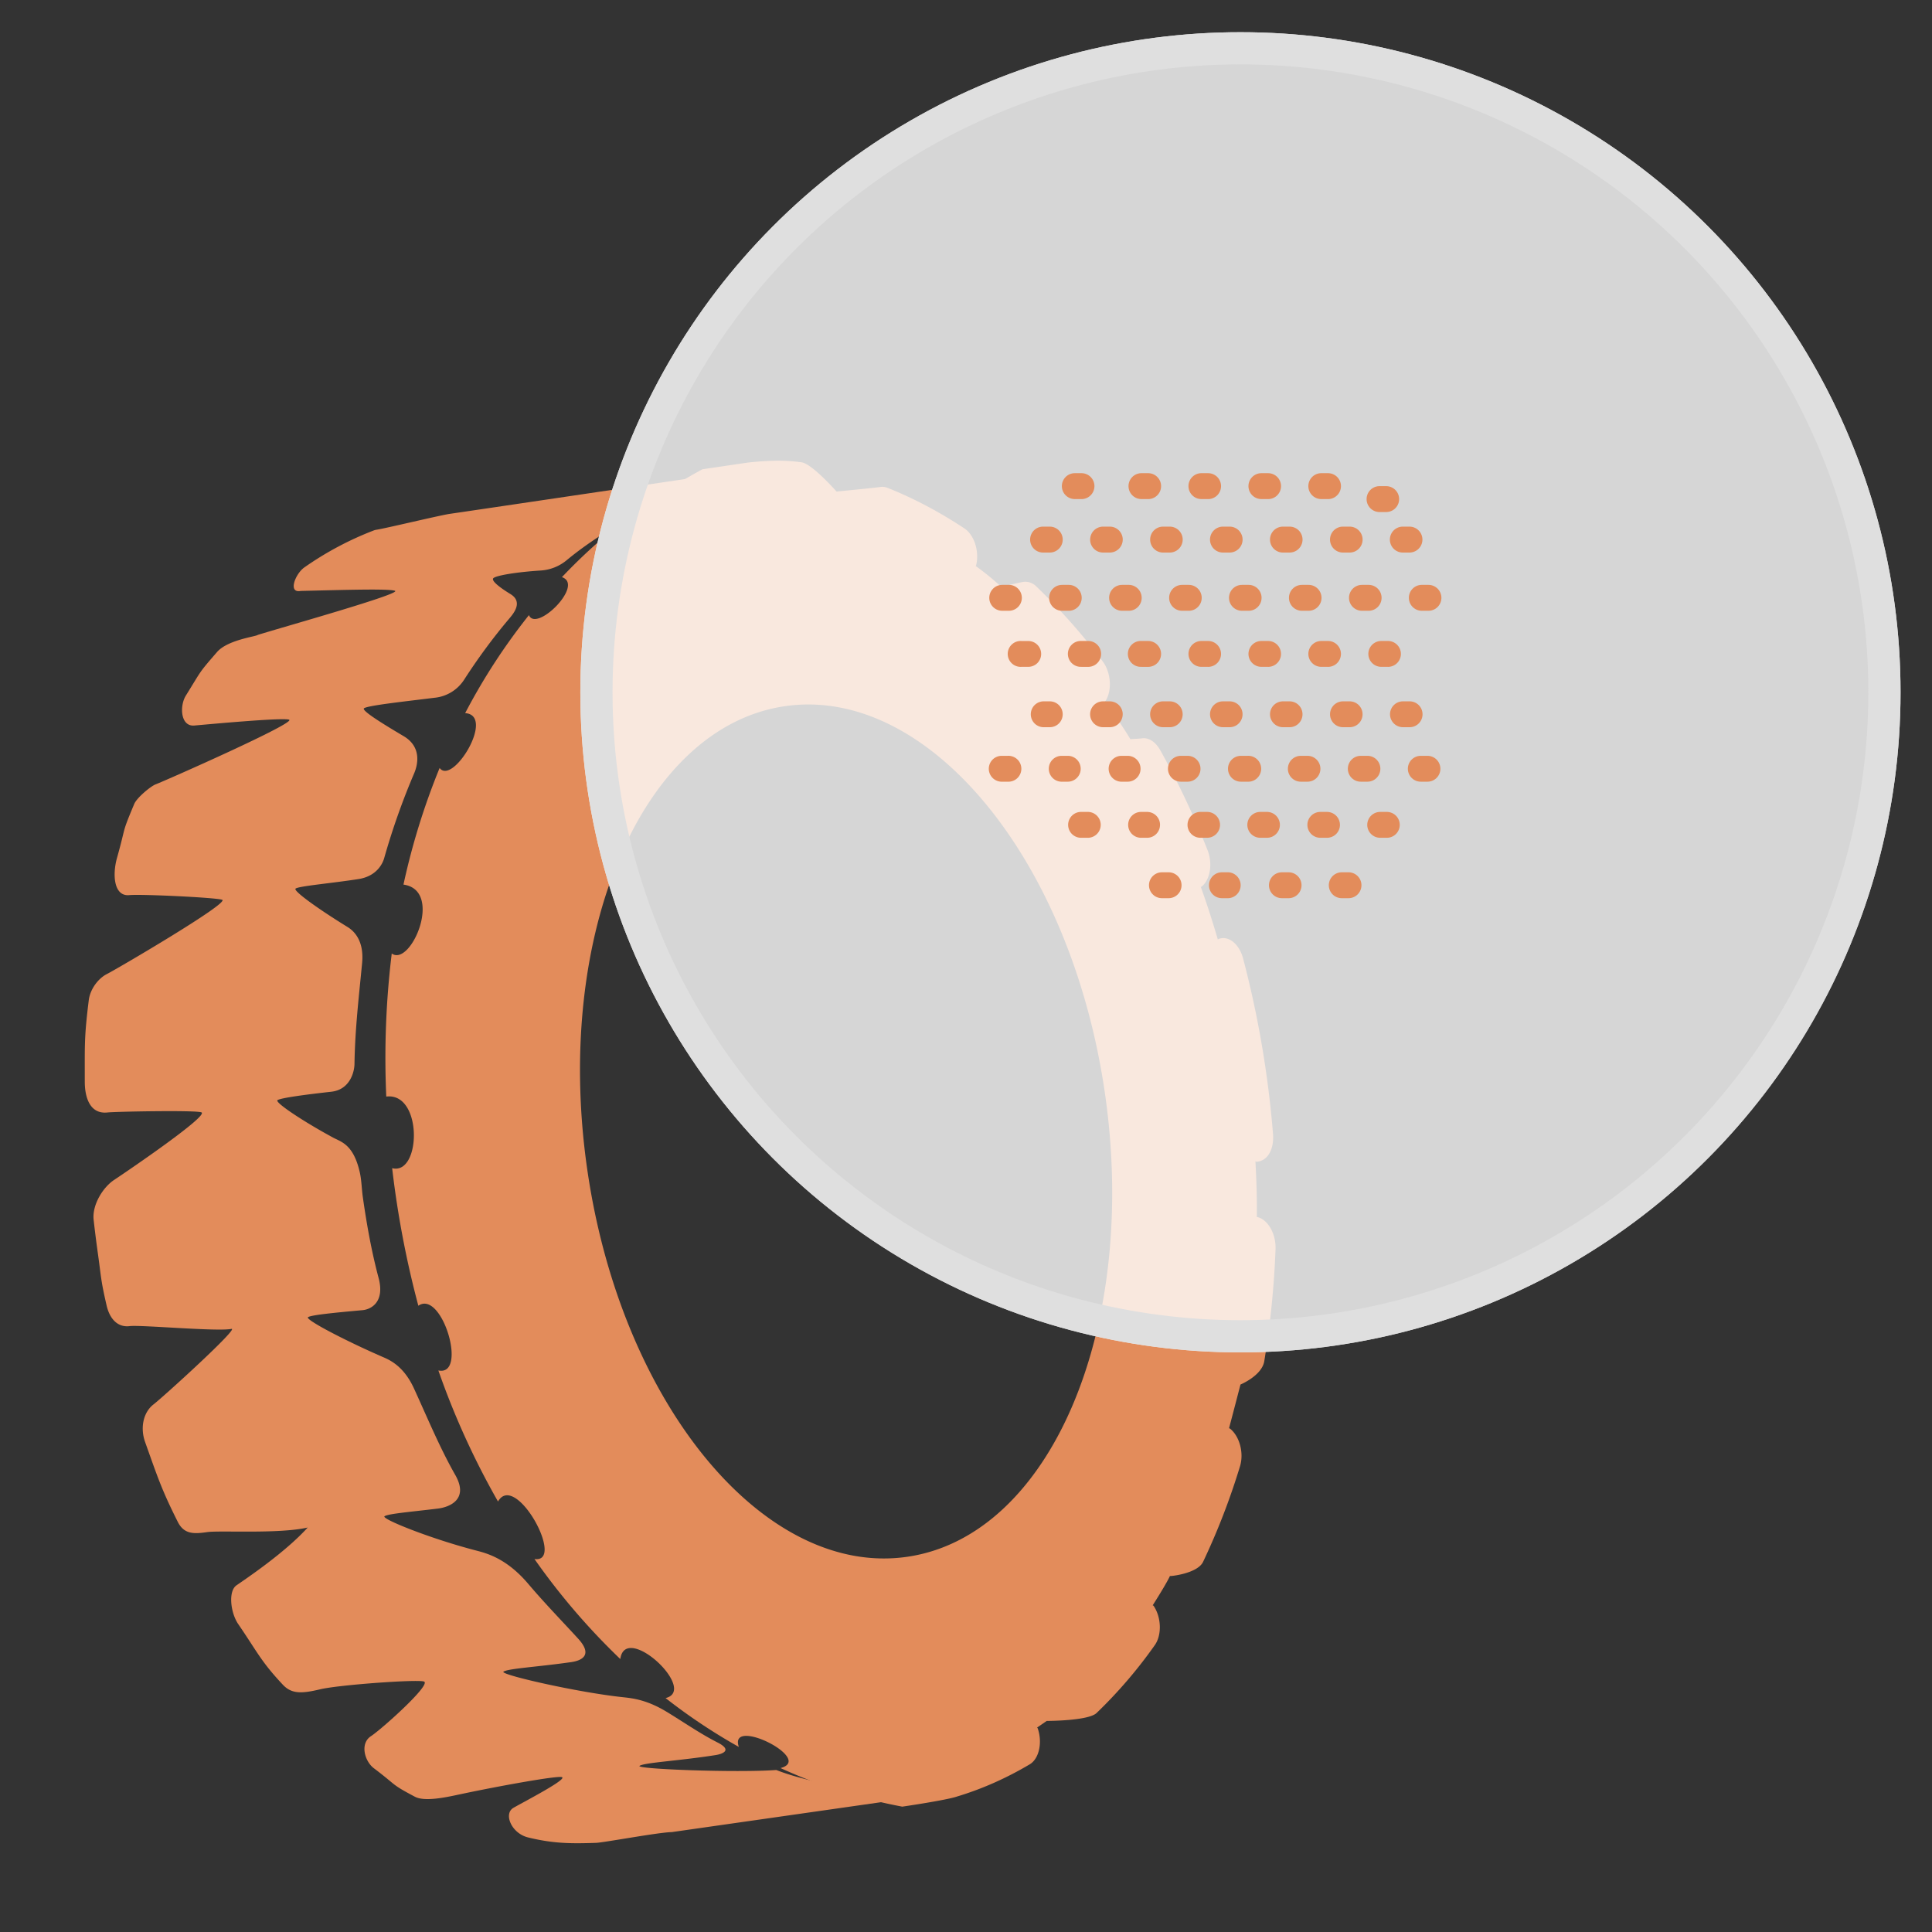
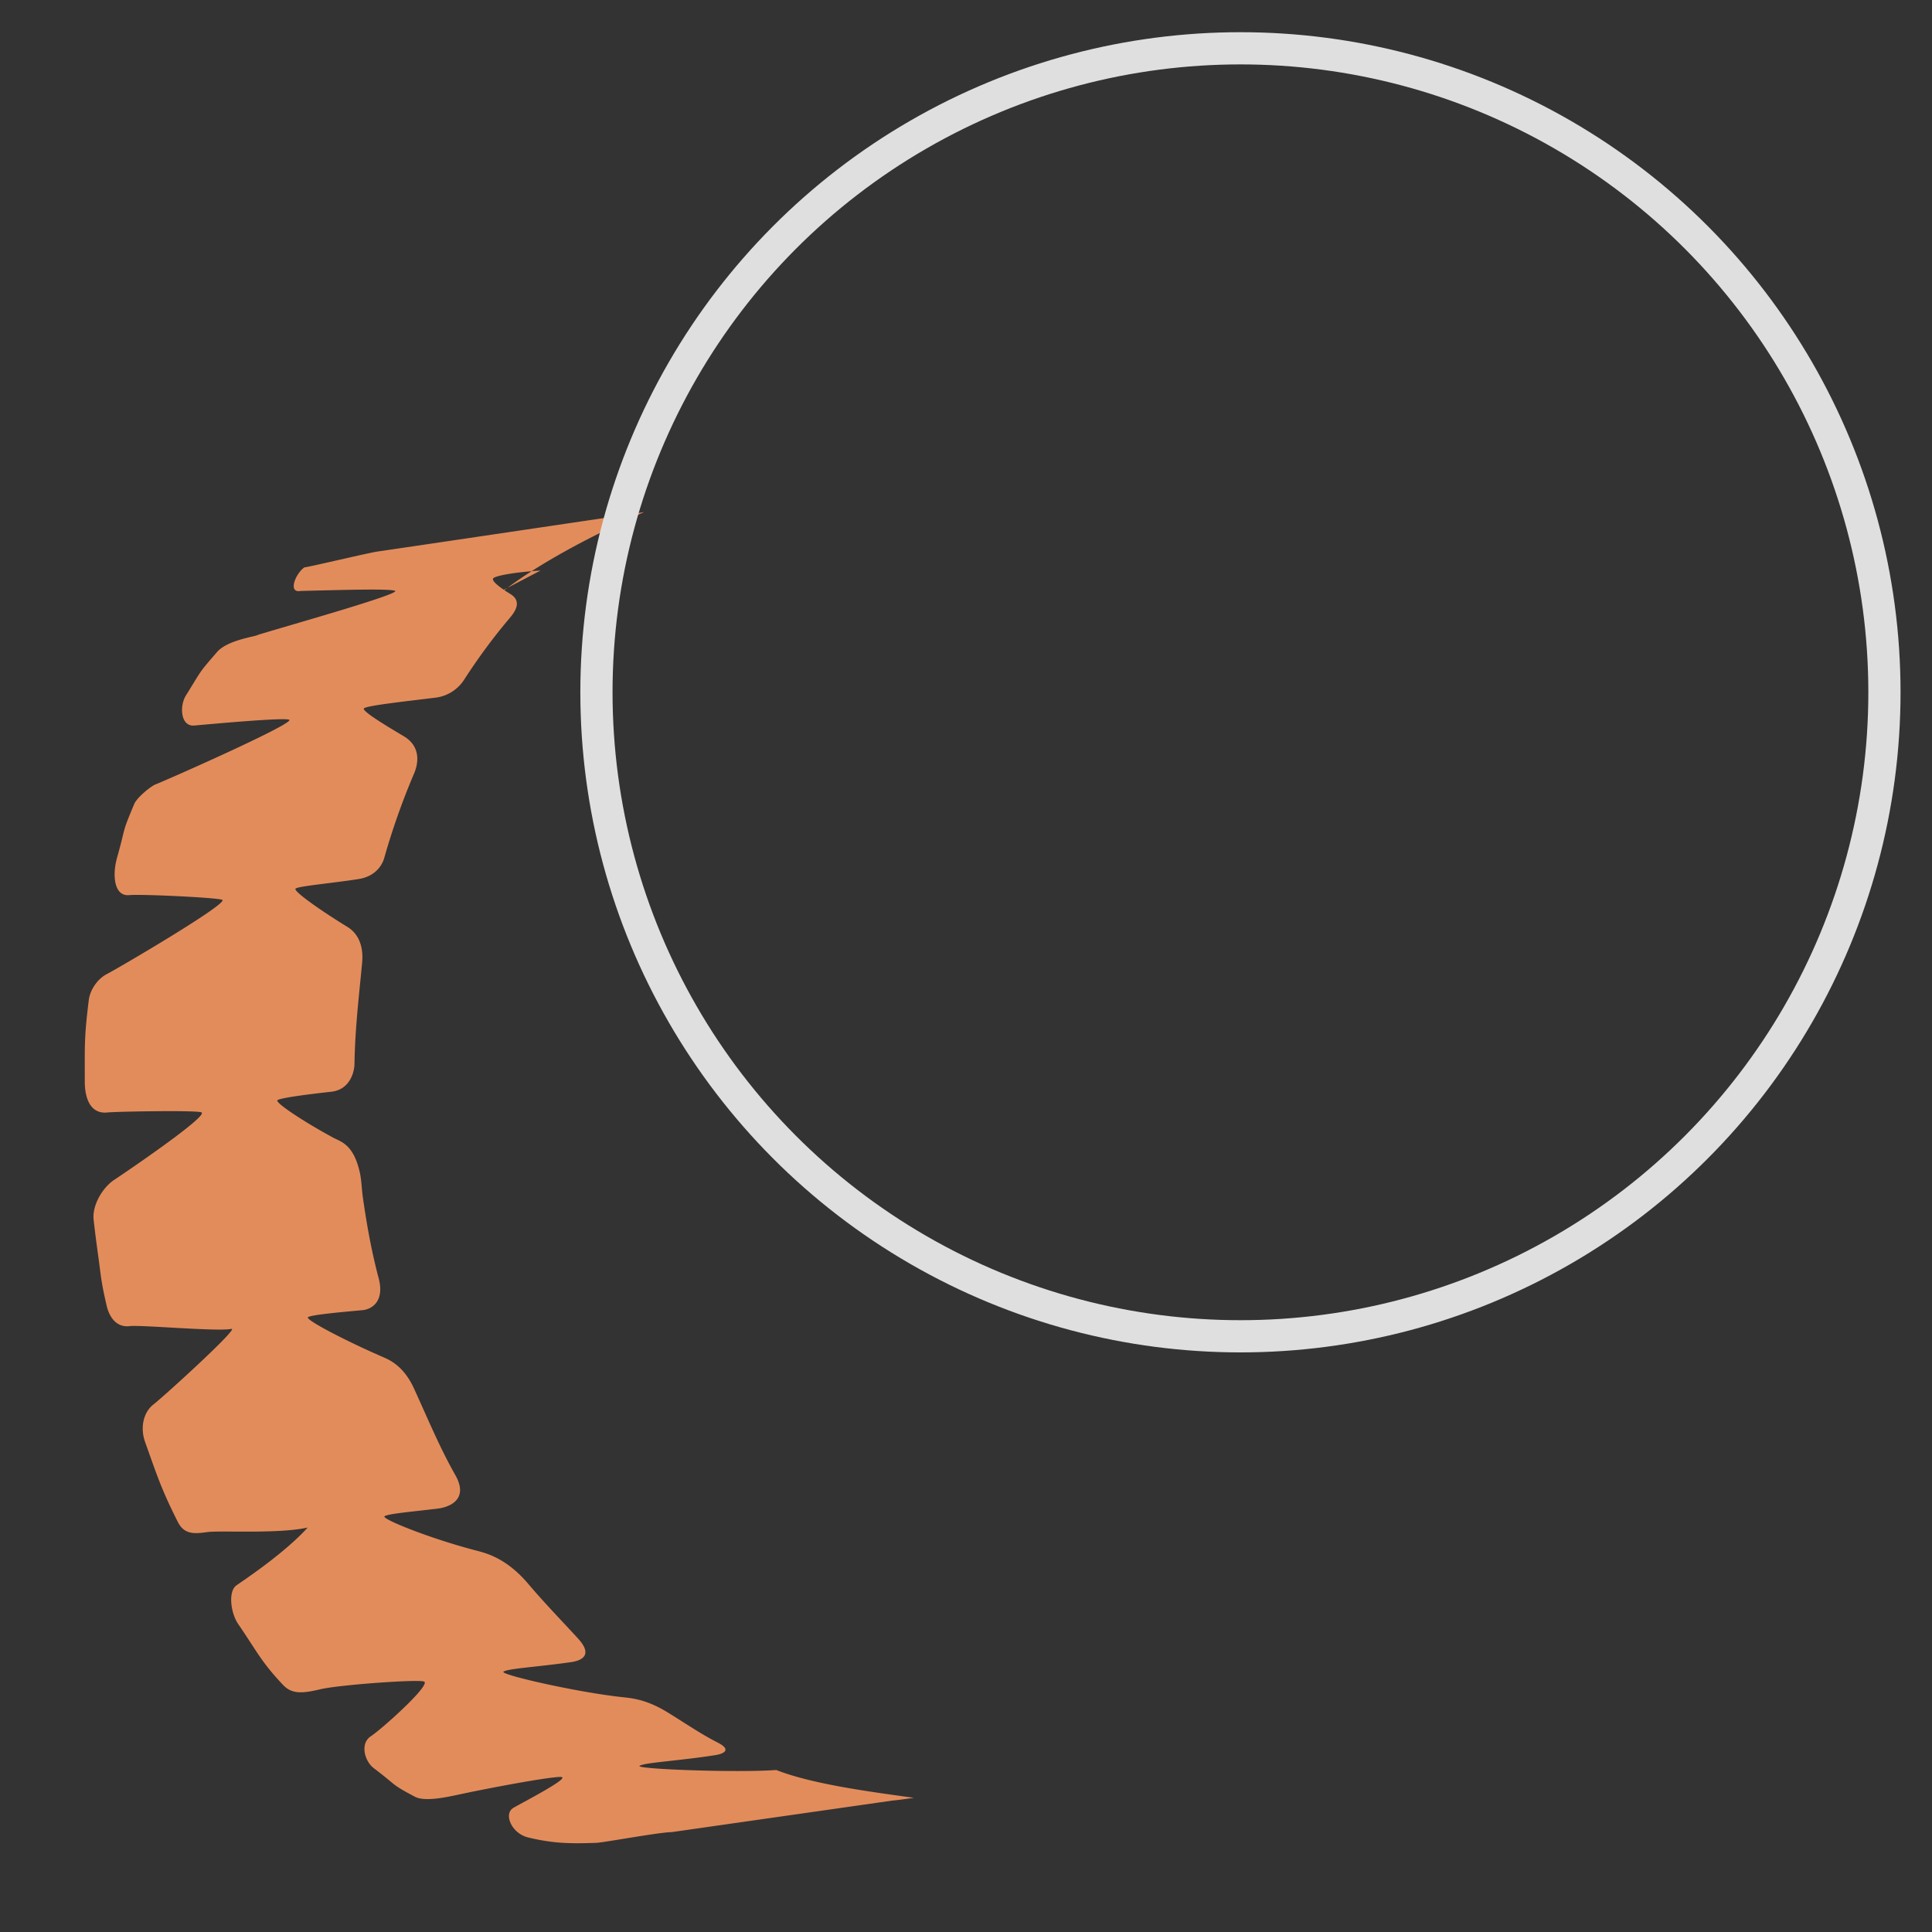
<svg xmlns="http://www.w3.org/2000/svg" width="60" height="60" fill="none">
  <rect width="100%" height="100%" fill="#333333" stroke="none" />
-   <path d="M16.788 17.718c-.717.046-1.326.144-1.456.229-.107.07.175.291.517.5.396.241.116.587-.033.763-.5.591-.966 1.223-1.394 1.886a1.235 1.235 0 0 1-.93.574c-.905.113-2.051.236-2.186.325-.097.064.576.48 1.23.867.569.337.438.894.325 1.157a21.952 21.952 0 0 0-.93 2.632c-.054.189-.246.56-.79.648-.855.134-1.836.215-1.96.296-.098.065.759.67 1.61 1.192.197.12.524.42.454 1.13-.098 1.023-.221 2.06-.236 3.121-.003.259-.144.799-.714.866-.78.087-1.567.19-1.677.262-.096.064.78.65 1.726 1.163.255.136.636.21.832 1.09.054.248.056.506.092.76.122.857.273 1.696.49 2.51.2.754-.24.975-.496.999-.789.072-1.589.146-1.696.218-.106.07 1.141.723 2.33 1.24.24.101.653.305.958.969.421.917.8 1.84 1.285 2.692.438.77-.199 1-.532 1.042-.846.104-1.539.158-1.665.239-.118.078 1.448.706 2.876 1.073.332.087.94.258 1.598 1.04.498.587 1.03 1.133 1.538 1.688.5.546.055.691-.218.73-1.038.149-1.954.197-2.1.296-.135.087 2.287.643 3.716.794.312.033.747.084 1.364.46.526.32 1.03.673 1.571.947.48.245.135.359-.064.39-1.143.18-2.2.23-2.36.334-.153.101 3.017.219 4.245.129 1.154.455 3.047.692 4.274.864-.305.043-.563.078-.664.085l-6.858.98c-.393.005-2.034.312-2.336.333-.789.027-1.337.025-2.125-.168-.518-.128-.768-.736-.454-.919.35-.201 1.69-.892 1.505-.954-.153-.05-2.007.287-3.165.534-.46.1-1.1.234-1.4.075-.765-.405-.534-.326-1.273-.884-.293-.222-.438-.77-.092-.996.332-.216 1.894-1.616 1.646-1.698-.212-.072-2.643.103-3.223.242-.575.137-.887.148-1.16-.144-.68-.725-.782-1.001-1.383-1.88-.239-.346-.319-1.02-.058-1.203.261-.183 1.5-1.006 2.214-1.797-.904.205-2.726.085-3.122.142-.395.056-.713.08-.912-.317-.508-1.01-.63-1.402-1.018-2.488-.152-.435-.056-.913.263-1.16.318-.247 2.686-2.399 2.42-2.346-.44.089-2.814-.13-3.162-.086-.347.043-.612-.195-.715-.646-.193-.842-.16-.847-.285-1.719a36.869 36.869 0 0 1-.117-.937c-.051-.457.285-1.008.64-1.241.483-.321 2.96-2.01 2.705-2.097-.21-.07-2.661-.023-2.91.004-.562.063-.71-.488-.71-.954 0-1.171-.018-1.387.123-2.526.04-.341.287-.68.57-.822.284-.142 3.829-2.217 3.573-2.303-.212-.071-2.53-.18-2.889-.144-.476.042-.523-.637-.376-1.157.294-1.047.133-.717.532-1.668.08-.201.523-.563.669-.616.288-.109 4.398-1.923 4.142-2.008-.212-.071-2.516.145-2.943.182-.428.037-.463-.606-.262-.93.51-.82.383-.676.966-1.35.331-.384 1.217-.483 1.269-.535.861-.266 4.498-1.287 4.258-1.37-.213-.07-1.601-.026-2.927.005-.41.078-.16-.543.115-.731a9.99 9.99 0 0 1 2.153-1.147.411.411 0 0 1 .083-.022c.275-.04 1.976-.45 2.28-.494.39-.055 5.68-.84 8.268-1.223-1.447.653-3.366 1.605-4.64 2.664a1.399 1.399 0 0 1-.81.319z" fill="#E38C5B" />
-   <path d="M39.534 35.211c.038.476-.162.849-.517.869-.008-.001-.019-.017-.029-.018.032.583.051 1.163.044 1.737.01 0 .016-.002.023 0 .324.08.576.525.558.994a28.39 28.39 0 0 1-.349 3.475c-.069.452-.74.73-.74.73s-.217.84-.355 1.357c.008.007.018.002.025.008.3.233.443.757.316 1.172a21.48 21.48 0 0 1-1.147 2.969c-.175.367-1.022.452-1.03.44-.059.136-.277.505-.534.909.01.013.019.004.027.017.243.359.258.905.04 1.217a14.519 14.519 0 0 1-1.813 2.114c-.261.245-1.546.244-1.546.244l-.298.205c.006.013.015.014.018.024.153.443.042.944-.245 1.117-.725.431-1.487.77-2.272 1.005-.226.078-1.057.218-1.689.311a16.369 16.369 0 0 1-3.781-1.198c1.065-.28-1.624-1.62-1.295-.657a17.859 17.859 0 0 1-2.275-1.517c1.023-.246-1.248-2.369-1.406-1.212a21 21 0 0 1-2.666-3.107c.982.143-.589-2.737-1.132-1.785a24.52 24.52 0 0 1-1.852-4.07c.922.19.112-2.521-.622-2.01a29.922 29.922 0 0 1-.813-4.272c.903.23.955-2.364-.183-2.224a26.81 26.81 0 0 1 .17-4.443c.59.427 1.62-1.964.364-2.14a21.666 21.666 0 0 1 1.123-3.622c.405.554 1.746-1.638.793-1.703a19.005 19.005 0 0 1 1.981-3.044c.223.55 1.734-.94 1.024-1.179a17.506 17.506 0 0 1 4.363-3.35l1.416-.209c.864-.092 1.293-.057 1.664-.007.326.045 1.085.907 1.085.907s1.136-.108 1.369-.142c.07-.01.143 0 .217.028.804.321 1.605.743 2.384 1.259.308.202.472.717.365 1.147-.003.01-.012.011-.012.021.37.272.446.341.807.655.002-.01.52-.14.682-.163a.484.484 0 0 1 .405.155 19.281 19.281 0 0 1 2.05 2.316c.252.338.297.88.094 1.217-.009.013-.02.008-.028.019.3.43.514.716.795 1.182.005-.009.262-.015.36-.029.2-.028.414.101.562.362.546.976 1.038 2.02 1.47 3.103.171.43.083.944-.194 1.148-.004.003-.01-.001-.014 0 .194.535.367 1.082.531 1.638.008-.002.008-.015.014-.018a.444.444 0 0 1 .098-.025c.279-.04.564.22.672.63a31.444 31.444 0 0 1 .928 5.443zM24.39 21.929c-4.442.635-7.2 7.065-6.157 14.358 1.042 7.297 5.488 12.697 9.931 12.062 4.445-.635 7.198-7.063 6.156-14.36-1.042-7.292-5.485-12.694-9.93-12.06z" fill="#E38C5B" />
-   <circle cx="38.523" cy="21.5" r="20.5" fill="#fff" fill-opacity=".8" />
+   <path d="M16.788 17.718c-.717.046-1.326.144-1.456.229-.107.07.175.291.517.5.396.241.116.587-.033.763-.5.591-.966 1.223-1.394 1.886a1.235 1.235 0 0 1-.93.574c-.905.113-2.051.236-2.186.325-.097.064.576.48 1.23.867.569.337.438.894.325 1.157a21.952 21.952 0 0 0-.93 2.632c-.054.189-.246.56-.79.648-.855.134-1.836.215-1.96.296-.098.065.759.67 1.61 1.192.197.12.524.42.454 1.13-.098 1.023-.221 2.06-.236 3.121-.003.259-.144.799-.714.866-.78.087-1.567.19-1.677.262-.096.064.78.65 1.726 1.163.255.136.636.21.832 1.09.054.248.056.506.092.76.122.857.273 1.696.49 2.51.2.754-.24.975-.496.999-.789.072-1.589.146-1.696.218-.106.07 1.141.723 2.33 1.24.24.101.653.305.958.969.421.917.8 1.84 1.285 2.692.438.77-.199 1-.532 1.042-.846.104-1.539.158-1.665.239-.118.078 1.448.706 2.876 1.073.332.087.94.258 1.598 1.04.498.587 1.03 1.133 1.538 1.688.5.546.055.691-.218.73-1.038.149-1.954.197-2.1.296-.135.087 2.287.643 3.716.794.312.033.747.084 1.364.46.526.32 1.03.673 1.571.947.48.245.135.359-.064.39-1.143.18-2.2.23-2.36.334-.153.101 3.017.219 4.245.129 1.154.455 3.047.692 4.274.864-.305.043-.563.078-.664.085l-6.858.98c-.393.005-2.034.312-2.336.333-.789.027-1.337.025-2.125-.168-.518-.128-.768-.736-.454-.919.35-.201 1.69-.892 1.505-.954-.153-.05-2.007.287-3.165.534-.46.1-1.1.234-1.4.075-.765-.405-.534-.326-1.273-.884-.293-.222-.438-.77-.092-.996.332-.216 1.894-1.616 1.646-1.698-.212-.072-2.643.103-3.223.242-.575.137-.887.148-1.16-.144-.68-.725-.782-1.001-1.383-1.88-.239-.346-.319-1.02-.058-1.203.261-.183 1.5-1.006 2.214-1.797-.904.205-2.726.085-3.122.142-.395.056-.713.08-.912-.317-.508-1.01-.63-1.402-1.018-2.488-.152-.435-.056-.913.263-1.16.318-.247 2.686-2.399 2.42-2.346-.44.089-2.814-.13-3.162-.086-.347.043-.612-.195-.715-.646-.193-.842-.16-.847-.285-1.719a36.869 36.869 0 0 1-.117-.937c-.051-.457.285-1.008.64-1.241.483-.321 2.96-2.01 2.705-2.097-.21-.07-2.661-.023-2.91.004-.562.063-.71-.488-.71-.954 0-1.171-.018-1.387.123-2.526.04-.341.287-.68.57-.822.284-.142 3.829-2.217 3.573-2.303-.212-.071-2.53-.18-2.889-.144-.476.042-.523-.637-.376-1.157.294-1.047.133-.717.532-1.668.08-.201.523-.563.669-.616.288-.109 4.398-1.923 4.142-2.008-.212-.071-2.516.145-2.943.182-.428.037-.463-.606-.262-.93.51-.82.383-.676.966-1.35.331-.384 1.217-.483 1.269-.535.861-.266 4.498-1.287 4.258-1.37-.213-.07-1.601-.026-2.927.005-.41.078-.16-.543.115-.731c.275-.04 1.976-.45 2.28-.494.39-.055 5.68-.84 8.268-1.223-1.447.653-3.366 1.605-4.64 2.664a1.399 1.399 0 0 1-.81.319z" fill="#E38C5B" />
  <circle cx="38.523" cy="21.5" r="20" stroke="#DFDFDF" />
-   <path d="M41.034 15.5h.208a.401.401 0 0 0 0-.805h-.208a.401.401 0 0 0 0 .804zM37.311 15.5h.207a.401.401 0 0 0 0-.805h-.207a.401.401 0 0 0 0 .804zM35.449 15.5h.207a.401.401 0 1 0 0-.805h-.207a.402.402 0 0 0 0 .804zM39.174 15.5h.207a.401.401 0 0 0 0-.805h-.207a.401.401 0 0 0 0 .804zM42.843 15.902h.206a.401.401 0 1 0 0-.804h-.206a.401.401 0 1 0 0 .804zM33.379 15.5h.207a.402.402 0 0 0 0-.805h-.207a.402.402 0 0 0 0 .804zM39.441 16.758c0 .222.18.402.402.402h.206a.401.401 0 1 0 0-.805h-.205a.402.402 0 0 0-.403.402zM32.394 17.16h.207a.402.402 0 0 0 0-.805h-.207a.402.402 0 0 0 0 .805zM41.305 16.758c0 .222.18.402.402.402h.207a.401.401 0 1 0 0-.805h-.207a.401.401 0 0 0-.402.402zM35.719 16.758c0 .222.18.402.4.402h.208a.401.401 0 0 0 0-.805h-.207a.401.401 0 0 0-.401.402zM37.578 16.758c0 .222.18.402.402.402h.207a.401.401 0 0 0 0-.805h-.207a.402.402 0 0 0-.402.402zM33.855 16.758c0 .222.18.402.402.402h.208a.402.402 0 0 0 0-.805h-.209a.402.402 0 0 0-.4.402zM43.164 16.758c0 .222.18.402.402.402h.206a.401.401 0 1 0 0-.805h-.206a.402.402 0 0 0-.402.402zM35.456 18.566a.402.402 0 0 0-.402-.402h-.207a.402.402 0 0 0 0 .804h.207c.223 0 .402-.18.402-.402zM36.71 18.968h.208a.401.401 0 0 0 0-.804h-.207a.402.402 0 0 0 0 .804zM40.432 18.968h.207a.401.401 0 1 0 0-.804h-.207a.401.401 0 0 0 0 .804zM38.57 18.968h.207a.401.401 0 0 0 0-.804h-.207a.401.401 0 1 0 0 .804zM43.754 18.566c0 .222.18.402.402.402h.206a.401.401 0 1 0 0-.804h-.206a.401.401 0 0 0-.402.402zM42.297 18.968h.207a.401.401 0 0 0 0-.804h-.207a.401.401 0 1 0 0 .804zM33.593 18.566a.402.402 0 0 0-.402-.402h-.207a.402.402 0 0 0 0 .804h.207c.222 0 .402-.18.402-.402zM31.125 18.968h.207a.402.402 0 0 0 0-.804h-.207a.402.402 0 0 0 0 .804zM32.334 20.307a.401.401 0 0 0-.402-.4h-.206a.402.402 0 1 0 0 .802h.207a.4.4 0 0 0 .401-.402zM43.104 20.71a.401.401 0 0 0 0-.804h-.207a.401.401 0 0 0 0 .803h.207zM39.381 20.71a.401.401 0 0 0 0-.804h-.207a.401.401 0 0 0 0 .803h.207zM37.518 20.71a.401.401 0 0 0 0-.804h-.207a.401.401 0 0 0 0 .803h.207zM35.449 20.71h.207a.401.401 0 1 0 0-.804h-.207a.402.402 0 1 0 0 .803zM41.242 20.71a.401.401 0 0 0 0-.804h-.208a.401.401 0 0 0 0 .803h.208zM33.586 20.71h.208a.402.402 0 1 0 0-.804h-.208a.402.402 0 1 0 0 .803zM39.843 22.584h.206a.401.401 0 1 0 0-.803h-.206a.401.401 0 1 0 0 .803zM34.867 22.183a.401.401 0 0 0-.402-.402h-.209a.401.401 0 0 0 0 .803h.209a.401.401 0 0 0 .401-.4zM41.707 22.584h.207a.401.401 0 1 0 0-.803h-.207a.401.401 0 1 0 0 .803zM37.98 22.584h.207a.401.401 0 1 0 0-.803h-.207a.401.401 0 1 0 0 .803zM36.12 22.584h.207a.401.401 0 1 0 0-.803h-.207a.401.401 0 0 0 0 .803zM33.003 22.183a.401.401 0 0 0-.402-.402h-.207a.402.402 0 0 0 0 .803h.207a.401.401 0 0 0 .402-.4zM44.178 22.183a.401.401 0 0 0-.402-.402h-.206a.401.401 0 1 0 0 .803h.206a.401.401 0 0 0 .402-.4zM40.398 24.276h.207a.401.401 0 1 0 0-.803h-.207a.401.401 0 1 0 0 .803zM38.538 24.276h.207a.402.402 0 1 0 0-.803h-.207a.401.401 0 0 0 0 .803zM42.26 24.276h.207a.401.401 0 1 0 0-.803h-.207a.401.401 0 0 0 0 .803zM44.33 23.473h-.206a.401.401 0 0 0 0 .803h.207a.401.401 0 1 0 0-.803zM33.562 23.875a.401.401 0 0 0-.402-.402h-.207a.402.402 0 0 0 0 .803h.207c.222 0 .402-.18.402-.401zM36.674 24.276h.207a.401.401 0 1 0 0-.803h-.207a.401.401 0 0 0 0 .803zM31.297 23.473h-.207a.402.402 0 0 0 0 .803h.207a.402.402 0 1 0 0-.803zM35.421 23.875a.401.401 0 0 0-.402-.402h-.207a.402.402 0 0 0 0 .803h.207c.222 0 .402-.18.402-.401zM43.069 25.215h-.206a.401.401 0 1 0 0 .803h.206a.401.401 0 1 0 0-.803zM37.889 25.617a.401.401 0 0 0-.402-.402h-.206a.401.401 0 1 0 0 .803h.206c.222 0 .402-.18.402-.401zM33.761 25.215h-.207a.402.402 0 0 0 0 .803h.208a.402.402 0 1 0 0-.803zM41.613 25.617a.402.402 0 0 0-.402-.402h-.207a.401.401 0 1 0 0 .803h.207c.222 0 .402-.18.402-.401zM39.748 25.617a.401.401 0 0 0-.402-.402h-.207a.401.401 0 0 0 0 .803h.207c.222 0 .402-.18.402-.401zM36.026 25.617a.401.401 0 0 0-.401-.402h-.207a.402.402 0 0 0 0 .803h.207c.222 0 .4-.18.4-.401zM38.155 27.09h-.207a.402.402 0 0 0 0 .804h.207a.403.403 0 0 0 0-.804zM41.879 27.09h-.209a.402.402 0 0 0 0 .804h.209a.402.402 0 0 0 0-.804zM40.018 27.09h-.207a.402.402 0 0 0 0 .804h.207a.402.402 0 0 0 0-.804zM36.292 27.09h-.207a.402.402 0 0 0 0 .804h.207a.402.402 0 0 0 0-.804z" fill="#E38C5B" />
</svg>